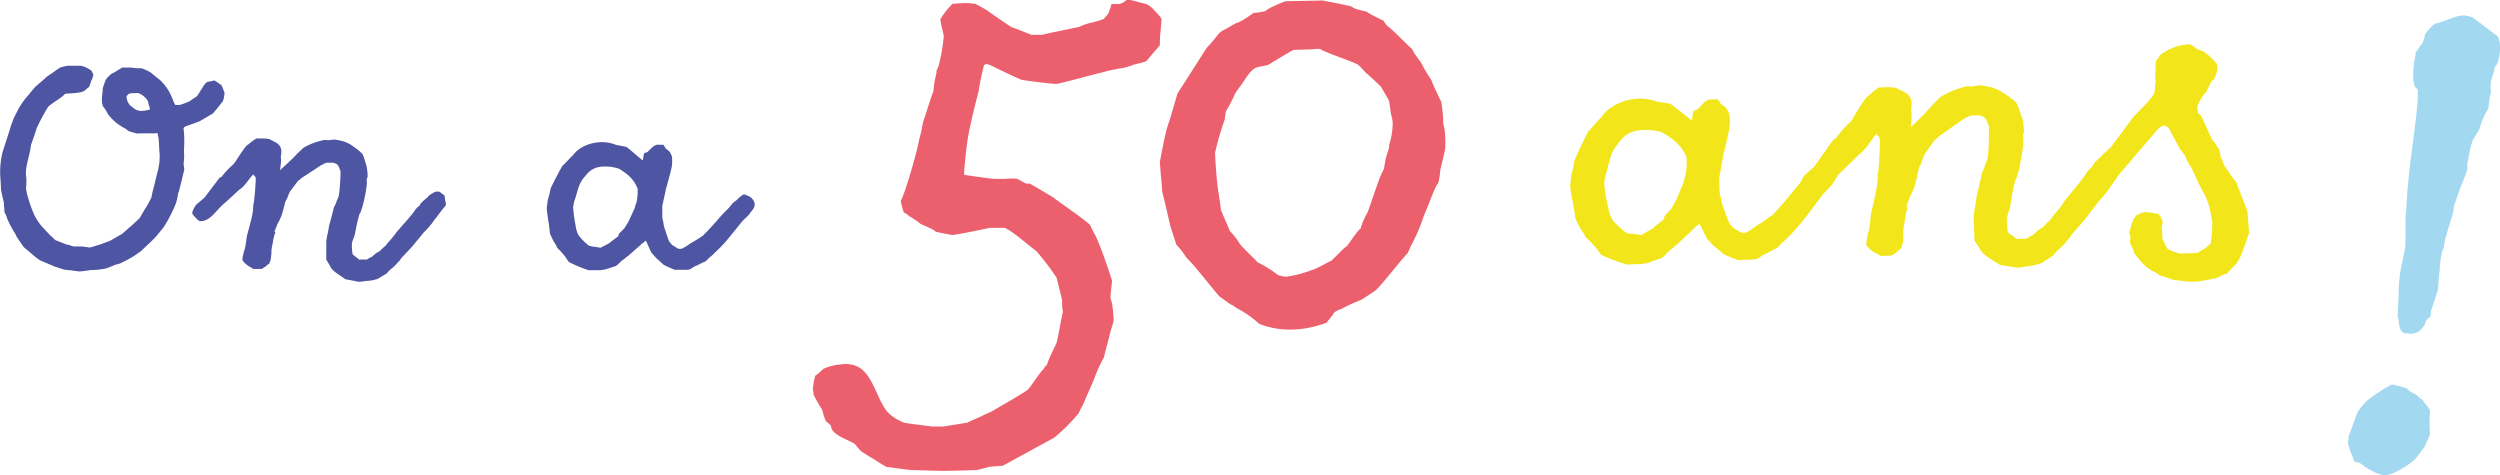
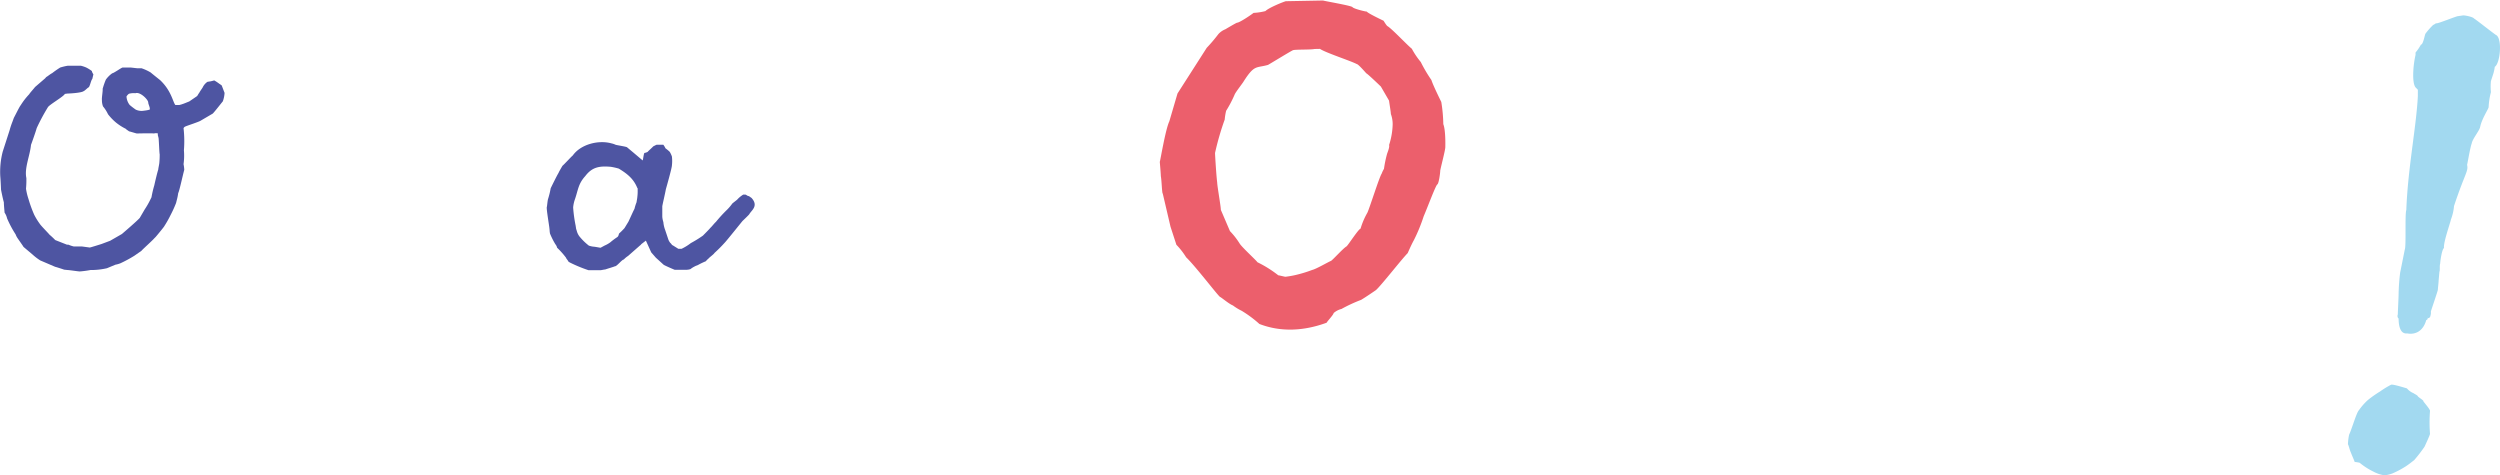
<svg xmlns="http://www.w3.org/2000/svg" id="Groupe_152" data-name="Groupe 152" width="632.561" height="120.261" viewBox="0 0 632.561 120.261">
-   <path id="Tracé_6" data-name="Tracé 6" d="M333.7,91.371l-2.566-6.665c-.27-1.039-1.712-2.269-2.093-3.187-.241-.226-.985-1.479-1.105-1.592l-1.013-2.294a9.043,9.043,0,0,0-.3-1.737,17.63,17.63,0,0,0-1.84-2.614l-.757-1.6c-.253-.573-1.773-4.015-2.143-4.584l-.6-.444s-.141-.694-.149-.927c0-.117-.137-.577-.142-.694a9.681,9.681,0,0,1,1.2-2.372c-.008-.233,1.115-1.437,1.222-1.674-.008-.231,1.093-2.019,1.08-2.367.233-.008,1.014-.968,1.011-1.084a9.616,9.616,0,0,0,.619-2.236l-.02-.581c0-.117-.133-.462-.137-.577A6.78,6.78,0,0,0,325,53.005a15.451,15.451,0,0,0-2.521-2.123c-.233.008-1.179-.424-1.3-.42s-1.678-1.338-2.26-1.318a13.313,13.313,0,0,0-5.077,1.346,16.816,16.816,0,0,0-2.053,1.237L310.568,53.4c-.112.12-.117,3.266-.191,4.434.121.112.137.577.141.693-.315.943-.046,1.983-.37,2.693.154,1.043-4.019,4.918-5.478,6.485-.1.353-5.337,7.178-5.445,7.415-.155.166-.9.791-1.416,1.284-.021.018-.037.034-.054.052-.046.043-.089.085-.13.125-.126.031-.47.311-.44.442a1.914,1.914,0,0,0-.191.249c-.631.584-2.509,2.1-2.484,2.792a7.19,7.19,0,0,0-1.572,1.686c-.541,1.184-5.016,6.353-5.794,7.428-.207.706-2.339,3-2.671,3.473a6.737,6.737,0,0,1-.89,1.2c-.457.249-1.346,1.445-1.8,1.694l-1.026.62-1.239,1.208a5.453,5.453,0,0,0-1.143.623l-.569.37a17.143,17.143,0,0,0-2.443.086c-.125-.228-2.032-1.442-2.157-1.67-.365-.453-.352-3.366-.365-3.715,0-.117.625-2.119.836-2.71a66.087,66.087,0,0,1,1.273-6.8c.794-.61,2.558-9.992,1.929-11.252l.313-1.059a21.625,21.625,0,0,0-.473-3.477c-.244-.341-1.054-3.457-1.658-4.018a22.921,22.921,0,0,0-2.991-2.223,8.76,8.76,0,0,0-2.019-1.093l-1.18-.425a25.9,25.9,0,0,0-2.929-.478c-.117,0-1.969.3-2.2.312a6.565,6.565,0,0,0-.818-.087c-.233.008-.694.142-.81.145l-2.075.657a22.857,22.857,0,0,0-4.121,2.01l-2.137,2.173c-.777,1.077-4.267,4.462-5.282,5.43.1-.586.442-3.977.08-4.313.794-3.872-1.325-4.5-3.22-5.359-.485-.566-2.813-.483-2.929-.479l-1.978.071a17.756,17.756,0,0,0-2.6,2.072c-.922.266-4.094,6.087-4.542,6.569a26.477,26.477,0,0,0-3.807,4.329c-.117,0-.69.257-.686.374l-4.547,6.452c-.332.477-2.6,2.3-2.705,2.542a13.583,13.583,0,0,0-.961,1.735c-.913.962-2.534,3-2.928,3.529-.229.125-1.451,1.8-1.679,1.923-.109.236-2.24,2.526-2.352,2.646-.686.374-2.834,2.2-3.869,2.584a16.238,16.238,0,0,1-2.958,1.97l-1.047.037-1.9-1.1c-.233.008-.485-.564-.723-.673a3.864,3.864,0,0,1-.739-1.139l-1.158-3.1a9.312,9.312,0,0,1-.673-2.539,7.34,7.34,0,0,1-.411-1.733l-.12-3.373c-.012-.35.783-4.221.966-5.626.2-.822,1.729-7.05,1.7-7.865a12.116,12.116,0,0,0-.1-2.908,8.028,8.028,0,0,0-.751-1.488,12.449,12.449,0,0,0-1.438-1.113,6.076,6.076,0,0,0-.739-1.138l-2.21.078a10.9,10.9,0,0,0-1.143.623c0,.116-1.575,1.57-1.683,1.807a3.687,3.687,0,0,1-1.034.386c-.229.125-.383,2.344-.5,2.464l-3.115-2.452-2.157-1.671c-.357-.22-3.514-.574-3.751-.681a6.538,6.538,0,0,0-1.412-.416c-4.346-1.011-9.993.7-12.424,4.4-.453.365-2.69,3.007-3.254,3.493-.109.237-.985,1.783-1.2,2.373-.549.952-2.165,4.619-2.382,5.094a27.667,27.667,0,0,1-.7,3.4c-.211.589-.257,2.572-.365,2.808-.092.7.9,5.56,1.045,6.486,0,0,.15.927.158,1.16s.15.927.15.927a24.074,24.074,0,0,0,1.868,3.428,2.721,2.721,0,0,1,.623,1.143,25.307,25.307,0,0,1,3.024,3.155c.008.231.731.906.74,1.138a2.44,2.44,0,0,0,.714.44,45.116,45.116,0,0,0,6.021,2.232l3.954-.141c.233-.008,1.155-.274,1.5-.286.229-.125,2.992-1.039,3.1-1.158.586.094,2.248-2.294,2.83-2.314a7.3,7.3,0,0,1,1.354-1.213l3.719-3.512s.453-.365.449-.481l1.471-1.217,1.882,3.777,1.574,1.691,2.643,2.236c.594.328,3.311,1.4,3.664,1.5l3.607-.129a4.64,4.64,0,0,0,1.5-.286,7.623,7.623,0,0,1,1.479-.985c.112-.12.919-.383,1.031-.5a23.45,23.45,0,0,1,2.4-1.25,6.96,6.96,0,0,1,.9-.964c.107-.236,1.807-1.579,1.8-1.811.686-.374,2.8-3.128,3.254-3.494.561-.6,5.009-6.585,5.565-7.3.112-.12,2.024-2.052,2.131-2.29a15.863,15.863,0,0,0,1.534-2.442c.222-.227.447-.45.686-.666.341-.244,4.163-4.108,4.953-4.835.117,0,.117,0,.229-.124,1.7-1.458,2.56-3.353,3.906-4.8l.848.9a22.214,22.214,0,0,1-.009,3.029c.026.7-.2,4.2-.282,5.135,0,0-.2.939-.2,1.056a15.444,15.444,0,0,1-.234,3.27c-.091.7-1.293,6.22-1.505,6.811.016.465-.34,3.507-.44,3.976a19.013,19.013,0,0,0-.7,3.286l.025.7c.12.111.851,1.018.968,1.014.237.107,1.084,1.008,1.549.992.12.113,1.072.661,1.072.661l2.793-.1c.117,0,.793-.61,1.138-.739a8.485,8.485,0,0,1,1.243-1.092,5.077,5.077,0,0,0,.5-2.232,8.849,8.849,0,0,0,.054-1.749,15.349,15.349,0,0,1,.366-2.809,14.321,14.321,0,0,1,.694-3.4c.112-.12-.361-.337-.249-.457,0,0,.64-1.653.848-2.36a18.764,18.764,0,0,0,1.4-3.311l.806-3.523a3.466,3.466,0,0,1,.645-1.537A18.813,18.813,0,0,1,252,77.034l2.439-3.466,1.354-1.213,4.887-3.435a12.513,12.513,0,0,1,2.967-1.737l2.21-.078,1.18.423a4.194,4.194,0,0,1,.993,1.712,1.725,1.725,0,0,0,.249.458l.025.7c.03.814-.034,5.592-.23,6.648a4.926,4.926,0,0,1-.619,2.235,8.923,8.923,0,0,1-.853,2.243c-.208.706-1.1,5.165-1.313,5.638-.105.353-.458,3.51-.674,3.985.012.348-.179,1.521-.175,1.637l.215,6.05,1.354,2.049.129.345c.985,1.48,3.357,2.677,5.027,3.782l3.162.47a4.89,4.89,0,0,0,1.637.175c.233-.008,2.314-.432,3.129-.46a17.271,17.271,0,0,0,2.539-.673l2.847-1.848,1.006-1.2a15.3,15.3,0,0,0,2.7-2.775,3.236,3.236,0,0,0,.889-1.2l3.47-3.967,3.561-4.67A34.613,34.613,0,0,0,298.9,85.5c.1-.353,1.442-2.031,1.663-2.389a6.162,6.162,0,0,1,.577-.923c3.138-3.6,9.288-10.877,10.264-11.926l.914-.5.582-.021.714.44a6.153,6.153,0,0,1,.739,1.138c.133.462,1.869,3.429,2,3.891l1.59,2.156a17.8,17.8,0,0,0,1.01,2.177,6.149,6.149,0,0,1,.739,1.138l1.262,2.751a39.93,39.93,0,0,0,2,3.889,19.3,19.3,0,0,1,.9,2.3,13.818,13.818,0,0,1,.543,2.194,19.446,19.446,0,0,0,.424,2.083,37.544,37.544,0,0,1-.2,4.084,7.9,7.9,0,0,0-.178,1.52,12.465,12.465,0,0,1-1.355,1.214l-2.052,1.237-4.189.149a3.776,3.776,0,0,1-1.175-.308,6.847,6.847,0,0,1-2.248-.968l-1.25-2.4a6.376,6.376,0,0,0-.053-1.513l-.038-1.047c-.241-.224.183-1.4.179-1.52-.041-1.164-1.021-2.527-1.716-2.386a23.708,23.708,0,0,0-2.809-.366,6.726,6.726,0,0,0-1.953.769c-.233.008-.782.96-.894,1.08a13.565,13.565,0,0,0-.635,1.77,9.7,9.7,0,0,1-.416,1.412,4.149,4.149,0,0,0,.273,1.155c.13.345-.531,1.417.449,2.781.366.452.274,1.155.764,1.836l1.7,2.036.6.562c.972,1.13,3.1,1.986,3.34,2.21a3.363,3.363,0,0,0,1.188.658c.7.091,2.829.947,3.063.939l3.859.445,2.327-.083,3.819-.718a7.612,7.612,0,0,0,1.725-.644l.914-.5.582-.021c.332-.477,2.359-2.413,2.692-2.891-.008-.233.328-.594.44-.716l.757-1.657c.208-.707,1.592-4.366,1.8-5.189ZM191.781,80.455c.012.349-.183,1.4-.175,1.637a16.259,16.259,0,0,0-.62,2.236c-.328.594-1.5,3.548-1.829,4.258l-1.2,2.14c-.221.358-1.347,1.446-1.684,1.808-.112.12-.087.818-.54,1.184a23.774,23.774,0,0,0-2.265,1.828,9.667,9.667,0,0,1-1.824,1.112l-1.255.744c-.234.008-1.874-.283-2.339-.267a7.328,7.328,0,0,1-1.526-.3,19.074,19.074,0,0,1-2.887-2.576c-.353-.1-1.105-1.592-1.242-2.169a7.276,7.276,0,0,1-.261-.806c-.008-.233-.142-.693-.145-.81a45.629,45.629,0,0,1-1.026-5.9,11.2,11.2,0,0,1,.488-2.7c.939-3.062.868-5.039,3.1-7.682,2.108-2.987,4.417-3.535,8.269-3.323a20.159,20.159,0,0,1,2.58.491c2.971,1.641,4.891,3.2,6.149,5.839,0,.116.244.34.249.457l.02.582a14.16,14.16,0,0,1-.038,2.214" transform="translate(234.941 -37.948)" fill="#f2e61a" />
-   <path id="Tracé_7" data-name="Tracé 7" d="M88.243,44.48c0-.4-1.2-1.6-1.6-2a6.249,6.249,0,0,0-2.2-1.805c-.2,0-3-.8-4.005-1.006h-1a3.87,3.87,0,0,1-1.8,1l-2,0a9.409,9.409,0,0,1-.6,1.8c0,.6-1.2,1.8-1.405,2a21.791,21.791,0,0,1-3.407,1,15.745,15.745,0,0,0-2.8,1c-1.6.4-8.014,1.593-9.217,1.992l-2.8,0-5.206-2.01c-.6-.4-5.4-3.612-5.8-4.013-.6-.4-3.2-1.807-3.2-1.807-.2,0-1.8-.2-2.4-.2-.8,0-3.2.2-3.405.2a21.022,21.022,0,0,0-3.01,3.8c-.2.6,1,4.408.8,4.609a50.8,50.8,0,0,1-1.21,7.009c0,.2-.8,1.6-.6,2a26.486,26.486,0,0,0-.806,4.807c-.4.6-2.212,6.807-2.613,7.609a37.825,37.825,0,0,1-1.007,4.606c-.4,2.6-3.421,13.215-4.625,15.418a16.769,16.769,0,0,0,.8,3.005c.2,0,1.2.6,1.2.8a19.355,19.355,0,0,1,3,2.006c.8.4,3.8,1.607,3.8,2.007,1,.2,4.005.806,4.206.806,1,0,8.615-1.593,9.417-1.792l3.8,0c1.6.4,6.806,5.015,8.007,5.818a61.1,61.1,0,0,1,5.2,6.817l1.394,5.611v1.6c0,.2.2,1.4.2,1.4-.4,1.4-1.209,6.608-1.611,7.81,0,.2-2.209,4.4-2.411,5.606-.2,0-.8.8-.8,1-1,.8-3.612,5-4.012,5.2-.2.4-6.815,4.2-9.221,5.6l-1.8.8c-1,.6-4.208,1.8-4.208,2l-6.211,1-2.8,0c-1.4-.2-6.809-.809-7.21-1.011a12.635,12.635,0,0,1-3.4-2.006c-3-2.408-3.8-8.818-7.4-11.626a7.4,7.4,0,0,0-2.2-1,15.419,15.419,0,0,0-1.8-.2l-1.8.2a13.114,13.114,0,0,0-3.607,1c-.2,0-1.4,1.4-2.206,1.8,0,.2-.4,1.6-.4,2,0,0-.2,1.2-.2,1.4a4.487,4.487,0,0,1,.2,1.4,36.982,36.982,0,0,0,2.2,3.809,13.235,13.235,0,0,0,1,3.006c.2,0,1,.8,1.2,1,0,2.6,5.4,3.813,6.2,4.815a12.98,12.98,0,0,0,1.6,1.8c.4.2,2.8,1.807,3,1.807a36.957,36.957,0,0,0,3.2,2.006c1.6.2,5.607.808,6.409.809.2,0,6.009.207,8.011.209,2.2,0,7.812-.19,8.413-.19l3.206-.8c.6-.2,3.606-.195,3.606-.4l12.828-7a45.511,45.511,0,0,0,6.217-6.2,18.334,18.334,0,0,1,1-2l2.811-6.407a37.005,37.005,0,0,1,2.611-5.806c0-.4,1.208-4.6,1.41-5.606s1.206-3.806,1.006-4.006c0-.2-.2-4.006-.8-5.208,0-1.2.406-4.405.406-4.405,0-.2-2.994-9.419-4.594-12.224a18.747,18.747,0,0,1-1-2c-1.4-1.4-8.205-6.017-9.406-7.021l-5.8-3.412h-1l-2.2-1.2a15.1,15.1,0,0,0-3.005,0l-2.8,0c-2.4-.2-7.611-1.011-7.611-1.011v-1s.61-8.212,1.616-11.615c0-.6,1.811-7.811,2.012-8.412a58.423,58.423,0,0,1,1.41-6.808,2.019,2.019,0,0,0,.6-.2,4.534,4.534,0,0,1,.8.2c.4.2,7.407,3.614,8.209,3.815,1.2.2,7.409,1.011,8.611,1.013,1.6-.2,10.019-2.593,11.221-2.792a42.973,42.973,0,0,1,5.409-1.2,14.718,14.718,0,0,0,2.805-.8c.4-.2,3.407-.8,3.407-1l3.409-4a25.658,25.658,0,0,1,.205-3.8s.2-2.6.2-2.8" transform="translate(205.596 -39.662)" fill="#ec5f6c" />
  <path id="Tracé_8" data-name="Tracé 8" d="M145.644,65.455s-2.079-4.167-2.507-5.561a36.841,36.841,0,0,1-2.69-4.558,19.821,19.821,0,0,1-2.268-3.363c-1.22-.98-4.9-4.917-6.116-5.695-.2,0-1.027-1.384-1.027-1.384-.4-.194-4.043-1.927-4.252-2.325-.4.008-3.419-.737-3.627-1.134-.407-.393-6.839-1.475-7.444-1.664l-9.413.176c-.8.216-4.374,1.686-5.16,2.5a15.356,15.356,0,0,1-3,.458c-.789.616-3.56,2.47-4.161,2.481-.2,0-2.974,1.66-2.974,1.66a4.717,4.717,0,0,0-1.778,1.235,41.025,41.025,0,0,1-2.941,3.461L78.89,63.3l-2.07,7.052c-.966,2.021-2.225,9.657-2.412,10.262,0,0,.251,2.8.267,3.6.223,1.2.282,4.4.484,4.4l1.959,8.378,1.49,4.58a18.56,18.56,0,0,1,2.461,3.159c2.449,2.359,8,9.667,8.6,10.057.2,0,2.236,1.761,3.246,2.143a13.452,13.452,0,0,0,2.228,1.36,29.177,29.177,0,0,1,4.469,3.323c5.449,2.1,11.254,1.792,17.024-.319,0-.2,1.765-2.037,1.757-2.437a4.71,4.71,0,0,1,1.984-1.04,38.052,38.052,0,0,1,4.966-2.3c1.386-.828,3.76-2.475,3.76-2.475,1.379-1.228,6.269-7.53,8.037-9.366,0,0,.961-2.221,1.542-3.234a41.7,41.7,0,0,0,2.491-6.057c.961-2.221,3.058-7.871,3.455-8.078s.744-3.019.738-3.421,1.3-5.233,1.288-6.034c0-.2.122-4.209-.509-5.8a38.21,38.21,0,0,0-.507-5.6M131.87,78.736a29.758,29.758,0,0,0-.734,3.62,6.591,6.591,0,0,0-.577,1.213c-.587.812-3.044,8.672-3.621,9.884a18.674,18.674,0,0,0-1.729,4.039c-.6.211-2.931,3.862-3.52,4.473-.795.417-3.345,3.27-3.939,3.68-.6.213-3.767,2.075-4.766,2.294a33.025,33.025,0,0,1-4.183,1.279,24.267,24.267,0,0,1-2.6.451c-.2,0-1.611-.372-1.81-.368A29.109,29.109,0,0,0,99.124,106c-.411-.594-3.875-3.734-4.5-4.723a19.225,19.225,0,0,0-2.463-3.16L89.86,92.746c-.018-1-.914-5.992-.933-6.995-.233-1.8-.528-6.8-.538-7.4a68.517,68.517,0,0,1,2.447-8.459,15.117,15.117,0,0,1,.358-2.212,30.173,30.173,0,0,0,2.128-4.046c.191-.6,2.147-3.045,2.341-3.449,2.724-4.259,3.142-3.265,6.133-4.122.4-.208,6.14-3.722,6.34-3.725.6-.211,4.606-.086,5.406-.3l1.4-.026c1.42.975,7.87,3.058,9.289,3.834.4-.008,2.242,2.161,2.447,2.357.406.194,3.261,2.945,3.67,3.338l2.07,3.566c0,.2.452,2.8.464,3.4a7.4,7.4,0,0,1,.451,2.6,18.294,18.294,0,0,1-.906,5.226c.211.6-.56,2.214-.555,2.415" transform="translate(219.046 -39.642)" fill="#ec5f6c" />
  <path id="Tracé_19" data-name="Tracé 19" d="M339.937,136.411c.461-.154,2.922.615,4,.923a4.38,4.38,0,0,0,1.692,1.23c.155.154.923.462,1.077.769,0,.154,1.539,1.077,1.385,1.23,0,.155,1.692,2,1.692,2.461a37.149,37.149,0,0,0,0,5.846c-.154.615-1.385,3.229-1.385,3.229a37.474,37.474,0,0,1-2.614,3.384s-1.538,1.23-2.307,1.692a22.363,22.363,0,0,1-3.231,1.692,7.629,7.629,0,0,1-2,.462,8.393,8.393,0,0,1-2.769-.923,17.478,17.478,0,0,1-3.383-2.153c0-.155-1.385-.308-1.385-.308,0-.153-.769-1.846-.923-2.307-.307-.615-.615-2-.769-2.154a13.379,13.379,0,0,1,.308-2.461c.615-1.23,1.846-5.537,2.461-6.152a15.494,15.494,0,0,1,2.306-2.615,29.961,29.961,0,0,1,3.077-2.154,22.654,22.654,0,0,1,2.769-1.692m1.9-22.966a50.143,50.143,0,0,1,.39-5.407l1.167-5.808c.39-.8,0-9.013.39-10.014.39-10.615,2.53-21.029,2.92-28.84v-1.6l-.584-.6c-.973-1.2-.583-5.808,0-8.211v-.6a12.208,12.208,0,0,0,1.363-2c.584,0,.974-2.6,1.168-2.805a18.044,18.044,0,0,1,1.947-2.2c.195,0,.585-.4.778-.4.195.2,5.061-1.8,5.451-1.8l1.363-.2c.584,0,2.53.4,2.725.8.195,0,5.45,4.2,5.644,4.2,1.559,1,.973,7.211-.39,8.013a10.365,10.365,0,0,1-.388,1.8l-.585,1.8a13.543,13.543,0,0,0,0,2.8,18.358,18.358,0,0,0-.583,3.8c0,.4-1.751,3.005-2.141,5.008-.195,1-1.946,3-2.142,4.2-.39,1-.973,4.607-1.167,5.408.387,1.6-.586,2.2-3.31,10.416a12.15,12.15,0,0,1-.779,3.4c-.194,1-1.946,5.808-1.752,7.21-.583.4-.973,3.606-.973,4.006-.194.4,0,1.8-.194,2,0,.2-.2,2.2-.2,2.4s-.194,2-.194,2.2-1.363,4.206-1.752,5.408v.6a4.651,4.651,0,0,1-.194.8s-.39.6-.584.2c0,.4-.195.6-.39.6-.778,2.8-2.725,3.8-4.867,3.4-1.75.2-2.14-2-2.14-3.8-.195,0-.39-.6-.195-1,0-.8.195-4.206.195-5.208" transform="translate(265.07 -39.068)" fill="#a2d9f0" />
  <path id="Tracé_20" data-name="Tracé 20" d="M147.682,21.65l1.715-5.322a19.948,19.948,0,0,1,.719-2.163l.361-.992c.359-.631,1.443-2.886,1.715-3.158a17.084,17.084,0,0,1,2.162-2.8c.185-.361,1.445-1.712,1.445-1.8l2.618-2.255s.268-.359.359-.359c.18-.092,1.084-.812,1.352-.9A23.508,23.508,0,0,1,162.2.452,14.776,14.776,0,0,1,164.1,0h3.339a8.094,8.094,0,0,1,1.352.452,9.991,9.991,0,0,1,1.443.9c-.089.087.271.719.364.812l-.272,1.171c-.361.364-.631,2.074-.992,2.166,0-.092-.991.9-1.175.9-.448.451-3.513.631-4.057.631l-.72.092c-.364.72-4.062,2.795-4.329,3.426a50.71,50.71,0,0,0-2.8,5.234c-.18.72-1.263,3.785-1.443,4.238-.268,2.8-1.711,5.865-1.171,8.391a23.383,23.383,0,0,1-.092,2.7,15.624,15.624,0,0,0,.631,2.618,31.418,31.418,0,0,0,1.443,3.97,16.582,16.582,0,0,0,1.443,2.344c.364.543,2.166,2.346,2.435,2.706a18.155,18.155,0,0,1,1.446,1.356l2.975,1.171h.361a8.083,8.083,0,0,0,1.354.452h2.074l1.984.268c.092,0,2.434-.72,2.978-.9l2.163-.81,2.978-1.715c.631-.54,3.787-3.247,4.51-4.059l1.264-2.166a20.517,20.517,0,0,0,1.263-2.163l.448-.9a26.608,26.608,0,0,1,.723-3.067c.089-.452.72-3.158.992-3.97,0-.272.272-1.443.272-1.715a20.793,20.793,0,0,0,.087-2.163c-.087-.18-.179-3.067-.268-3.97-.092-.631-.272-.72-.18-1.263a1.789,1.789,0,0,0-.995,0c-.631-.089-3.878,0-4.329,0-.18,0-1.532-.452-1.983-.54-.093-.092-.812-.54-.812-.633a13.117,13.117,0,0,1-2.527-1.622,13.443,13.443,0,0,1-1.983-2.076,9.191,9.191,0,0,0-1.264-1.983,4.438,4.438,0,0,1-.272-1.626c-.087-.448.272-2.435.18-2.795a18.419,18.419,0,0,1,.812-2.346A6.871,6.871,0,0,1,175.374,1.9c.361,0,2.344-1.443,2.616-1.443h2.074c.089,0,1.532.179,1.624.179h1.084a11.829,11.829,0,0,1,2.342,1.084c.18.18,2.346,1.9,2.346,1.9,2.888,2.706,3.247,5.592,3.878,6.312h.992a5.67,5.67,0,0,0,.9-.268c.087,0,1.171-.452,1.624-.631l1.983-1.356c.092-.087.364-.631.543-.812.089-.268.9-1.352.9-1.443a3.6,3.6,0,0,1,1.175-1.352c.087,0,.448-.092.631-.092a9.373,9.373,0,0,0,1.08-.268,11.005,11.005,0,0,1,1.356.9c.087,0,.359.272.54.361l.723,1.894a7.187,7.187,0,0,1-.451,2.167c-.18.179-1.984,2.523-2.527,3.067l-3.067,1.8c-.361.272-3.426,1.264-3.79,1.443a.921.921,0,0,0-.541.452,28.971,28.971,0,0,1,.093,5.593,16.031,16.031,0,0,1-.093,3.518,8.8,8.8,0,0,1,.18,1.443c-.359,1.264-1.263,5.5-1.531,5.861a13.124,13.124,0,0,1-.364,1.8l-.18.724a29.85,29.85,0,0,1-1.352,2.978,28.421,28.421,0,0,1-1.624,2.886c0,.089-1.624,2.072-2.166,2.7l-.361.364c-.543.633-2.978,2.795-3.246,3.155l-1.807,1.263a31.8,31.8,0,0,1-3.519,1.9,6.484,6.484,0,0,1-1.26.359l-2.166.9a18.141,18.141,0,0,1-4.15.452,25.1,25.1,0,0,1-2.706.359c-.361,0-2.707-.359-3.067-.359-.089,0-.812-.092-.9-.092-.183-.089-2.166-.72-2.255-.72l-3.79-1.624a13.415,13.415,0,0,1-1.894-1.443l-2.348-1.987c0-.087-1.171-1.711-1.531-2.255a4.1,4.1,0,0,1-.452-.9,26.429,26.429,0,0,1-2.163-4.057,4.145,4.145,0,0,0-.631-1.443c0-.089-.183-1.9-.183-2.616-.268-.9-.72-3.158-.72-3.246,0-.185-.092-2.348-.18-3.251a20.27,20.27,0,0,1,.633-6.4m36.8-12.358c0-.72-2.074-2.795-3.247-2.344a4.282,4.282,0,0,0-1.443.089c-.359,0-.812.723-.812.723a3.821,3.821,0,0,0,.812,2.163,17.69,17.69,0,0,0,1.536,1.175,3.418,3.418,0,0,0,2.075.268,8.352,8.352,0,0,0,1.443-.268c.18-.451-.364-1.354-.364-1.807" transform="translate(-146.967 16.634)" fill="#4e55a2" />
-   <path id="Tracé_21" data-name="Tracé 21" d="M197.445,22.373c-1.084,1.084-1.8,2.527-3.154,3.606-.093.092-.093.092-.185.092-.631.54-3.7,3.426-3.966,3.611-2.255,1.891-3.518,4.6-6.225,4.51a4.318,4.318,0,0,1-.9-.724l-.9-.991a3.779,3.779,0,0,1-.093-.452,2.042,2.042,0,0,1,.093-.359,6.822,6.822,0,0,1,.9-1.624c.092-.18,1.9-1.535,2.166-1.9l3.7-4.869c0-.092.451-.272.54-.272a20.476,20.476,0,0,1,3.065-3.246c.361-.364,2.979-4.782,3.7-4.962a13.91,13.91,0,0,1,2.074-1.535h1.535c.089,0,1.9,0,2.255.451,1.443.72,3.067,1.264,2.344,4.239.272.271-.089,2.886-.18,3.337.812-.719,3.611-3.246,4.242-4.057l1.711-1.624a17.5,17.5,0,0,1,3.25-1.443l1.623-.452c.089,0,.452-.092.631-.092a5.047,5.047,0,0,1,.633.092c.179,0,1.622-.179,1.711-.179a19.693,19.693,0,0,1,2.258.451l.9.361a6.7,6.7,0,0,1,1.535.9,17.685,17.685,0,0,1,2.255,1.8c.452.452.992,2.886,1.171,3.155a16.53,16.53,0,0,1,.272,2.706l-.272.812c.452.995-1.171,8.212-1.8,8.66a50.591,50.591,0,0,0-1.171,5.233c-.185.451-.724,1.983-.724,2.074a10.524,10.524,0,0,0,.18,2.886c.092.18,1.535,1.173,1.624,1.352a13.626,13.626,0,0,1,1.894,0l.452-.268a4.132,4.132,0,0,1,.9-.451l1-.9.81-.448c.361-.185,1.081-1.084,1.444-1.264a5.29,5.29,0,0,0,.719-.9,20.733,20.733,0,0,0,2.168-2.614c.631-.812,4.238-4.693,4.689-5.593a5.649,5.649,0,0,1,1.264-1.263c0-.631,2.074-2.076,2.163-2.255-.089-.092.272-.361.363-.361a6.85,6.85,0,0,1,1.531-.9h.812c.361.092.9.724,1.356.9a6.257,6.257,0,0,1,.18,1.26,2.737,2.737,0,0,1,.179,1.356,30.992,30.992,0,0,0-1.983,2.527c-.183.268-1.263,1.531-1.356,1.8a26.677,26.677,0,0,1-2.255,2.527L237.676,40.6l-2.795,2.975a2.544,2.544,0,0,1-.723.9,11.832,11.832,0,0,1-2.163,2.074l-.812.9L228.928,48.8a13.572,13.572,0,0,1-1.987.452c-.631,0-2.255.268-2.434.268a3.789,3.789,0,0,1-1.264-.18l-2.434-.451c-1.264-.9-3.067-1.891-3.791-3.067l-.087-.268-.995-1.628V39.241c0-.089.183-.992.183-1.264.18-.359.54-2.795.631-3.067.18-.359.992-3.785,1.171-4.329a6.918,6.918,0,0,0,.72-1.715,3.851,3.851,0,0,0,.544-1.711c.179-.812.359-4.51.359-5.141V21.47a1.289,1.289,0,0,1-.18-.359,3.224,3.224,0,0,0-.723-1.352l-.9-.364h-1.715a9.849,9.849,0,0,0-2.346,1.263L209.8,23.185l-1.08.9L206.736,26.7a15.053,15.053,0,0,0-.72,1.8,2.668,2.668,0,0,0-.544,1.175l-.719,2.7a14.233,14.233,0,0,1-1.175,2.525c-.18.544-.72,1.8-.72,1.8-.092.092.272.272.18.364a11.082,11.082,0,0,0-.631,2.614,12.1,12.1,0,0,0-.361,2.167,6.723,6.723,0,0,1-.092,1.352,3.873,3.873,0,0,1-.452,1.715,6.65,6.65,0,0,0-.991.812c-.268.087-.812.54-.9.54h-2.166s-.72-.452-.812-.54c-.359,0-.991-.724-1.171-.812-.092,0-.631-.724-.724-.812V43.57a14.812,14.812,0,0,1,.633-2.527c.092-.359.451-2.7.451-3.067.18-.451,1.264-4.689,1.356-5.229a12.133,12.133,0,0,0,.268-2.527c0-.092.18-.812.18-.812.092-.724.363-3.43.363-3.97a18,18,0,0,0,.087-2.346Z" transform="translate(-133.38 21.775)" fill="#4e55a2" />
  <path id="Tracé_22" data-name="Tracé 22" d="M270.576,39.751c0,.092-.361.364-.361.364l-2.978,2.616a5.493,5.493,0,0,0-1.08.9c-.453,0-1.807,1.8-2.255,1.711-.091.092-2.255.723-2.438.812-.269,0-.992.18-1.173.18h-3.067a35.264,35.264,0,0,1-4.6-1.891,1.924,1.924,0,0,1-.54-.364c0-.18-.54-.72-.54-.9a19.892,19.892,0,0,0-2.255-2.527,2.152,2.152,0,0,0-.451-.9,18.656,18.656,0,0,1-1.356-2.7s-.089-.543-.089-.723-.092-.9-.092-.9c-.087-.72-.719-4.51-.631-5.05.092-.18.18-1.715.359-2.167a20.586,20.586,0,0,0,.633-2.614c.179-.359,1.535-3.158,1.986-3.878.18-.451.9-1.624.992-1.8.452-.364,2.255-2.346,2.614-2.618,1.987-2.795,6.405-3.967,9.744-3.067a5.249,5.249,0,0,1,1.084.359c.179.092,2.614.452,2.886.631l1.624,1.356,2.342,1.983c.091-.087.272-1.8.452-1.894a2.9,2.9,0,0,0,.81-.269c.093-.179,1.356-1.263,1.356-1.354a8.93,8.93,0,0,1,.9-.452h1.715a4.757,4.757,0,0,1,.54.9,9.385,9.385,0,0,1,1.084.9,6.119,6.119,0,0,1,.544,1.173,9.728,9.728,0,0,1,0,2.255c0,.631-1.356,5.413-1.535,6.044-.18,1.084-.9,4.057-.9,4.329v2.616a5.8,5.8,0,0,0,.271,1.354,7.324,7.324,0,0,0,.452,1.983l.812,2.435a3.052,3.052,0,0,0,.54.9c.183.089.363.54.544.54l1.443.9h.812a12.623,12.623,0,0,0,2.342-1.443,30.345,30.345,0,0,0,3.071-1.9c.087-.092,1.8-1.8,1.891-1.983.179-.092,1.175-1.354,1.354-1.443a35.565,35.565,0,0,1,2.616-2.886,12.214,12.214,0,0,0,1.443-1.626c0-.18,1.354-1.081,1.443-1.26a7.2,7.2,0,0,1,1.443-1.175h.54c.183,0,.544.364.815.364.269.087.633.448.72.448,1.9,2.074,0,3.158-.54,4.149-.092.18-1.623,1.624-1.715,1.715-.451.54-4.057,5.05-4.51,5.5a35.745,35.745,0,0,1-2.614,2.618c0,.18-1.356,1.171-1.443,1.352a5.31,5.31,0,0,0-.724.72,18.324,18.324,0,0,0-1.894.9c-.089.092-.72.271-.812.359a5.983,5.983,0,0,0-1.171.723,3.611,3.611,0,0,1-1.173.18h-2.8c-.272-.092-2.348-.992-2.795-1.263l-1.987-1.8L273.1,41.827l-1.352-2.975Zm-16.328-3.426a3.853,3.853,0,0,0,.9,1.715,14.5,14.5,0,0,0,2.167,2.074,5.71,5.71,0,0,0,1.171.268c.359,0,1.624.272,1.8.272l.992-.54a7.5,7.5,0,0,0,1.443-.812,18.114,18.114,0,0,1,1.807-1.354c.359-.272.359-.812.448-.9a18.574,18.574,0,0,0,1.356-1.354l.991-1.623c.272-.54,1.264-2.795,1.535-3.247a12.4,12.4,0,0,1,.54-1.715c0-.179.18-.991.18-1.263a11.07,11.07,0,0,0,.091-1.715v-.448c0-.092-.179-.272-.179-.364-.9-2.074-2.348-3.334-4.6-4.689a15.983,15.983,0,0,0-1.986-.452c-2.975-.268-4.779.092-6.494,2.346-1.8,1.983-1.8,3.519-2.614,5.865a8.374,8.374,0,0,0-.451,2.074,34.637,34.637,0,0,0,.631,4.6c0,.092.087.451.087.631a5.659,5.659,0,0,0,.18.631" transform="translate(-108.324 22.032)" fill="#4e55a2" />
</svg>